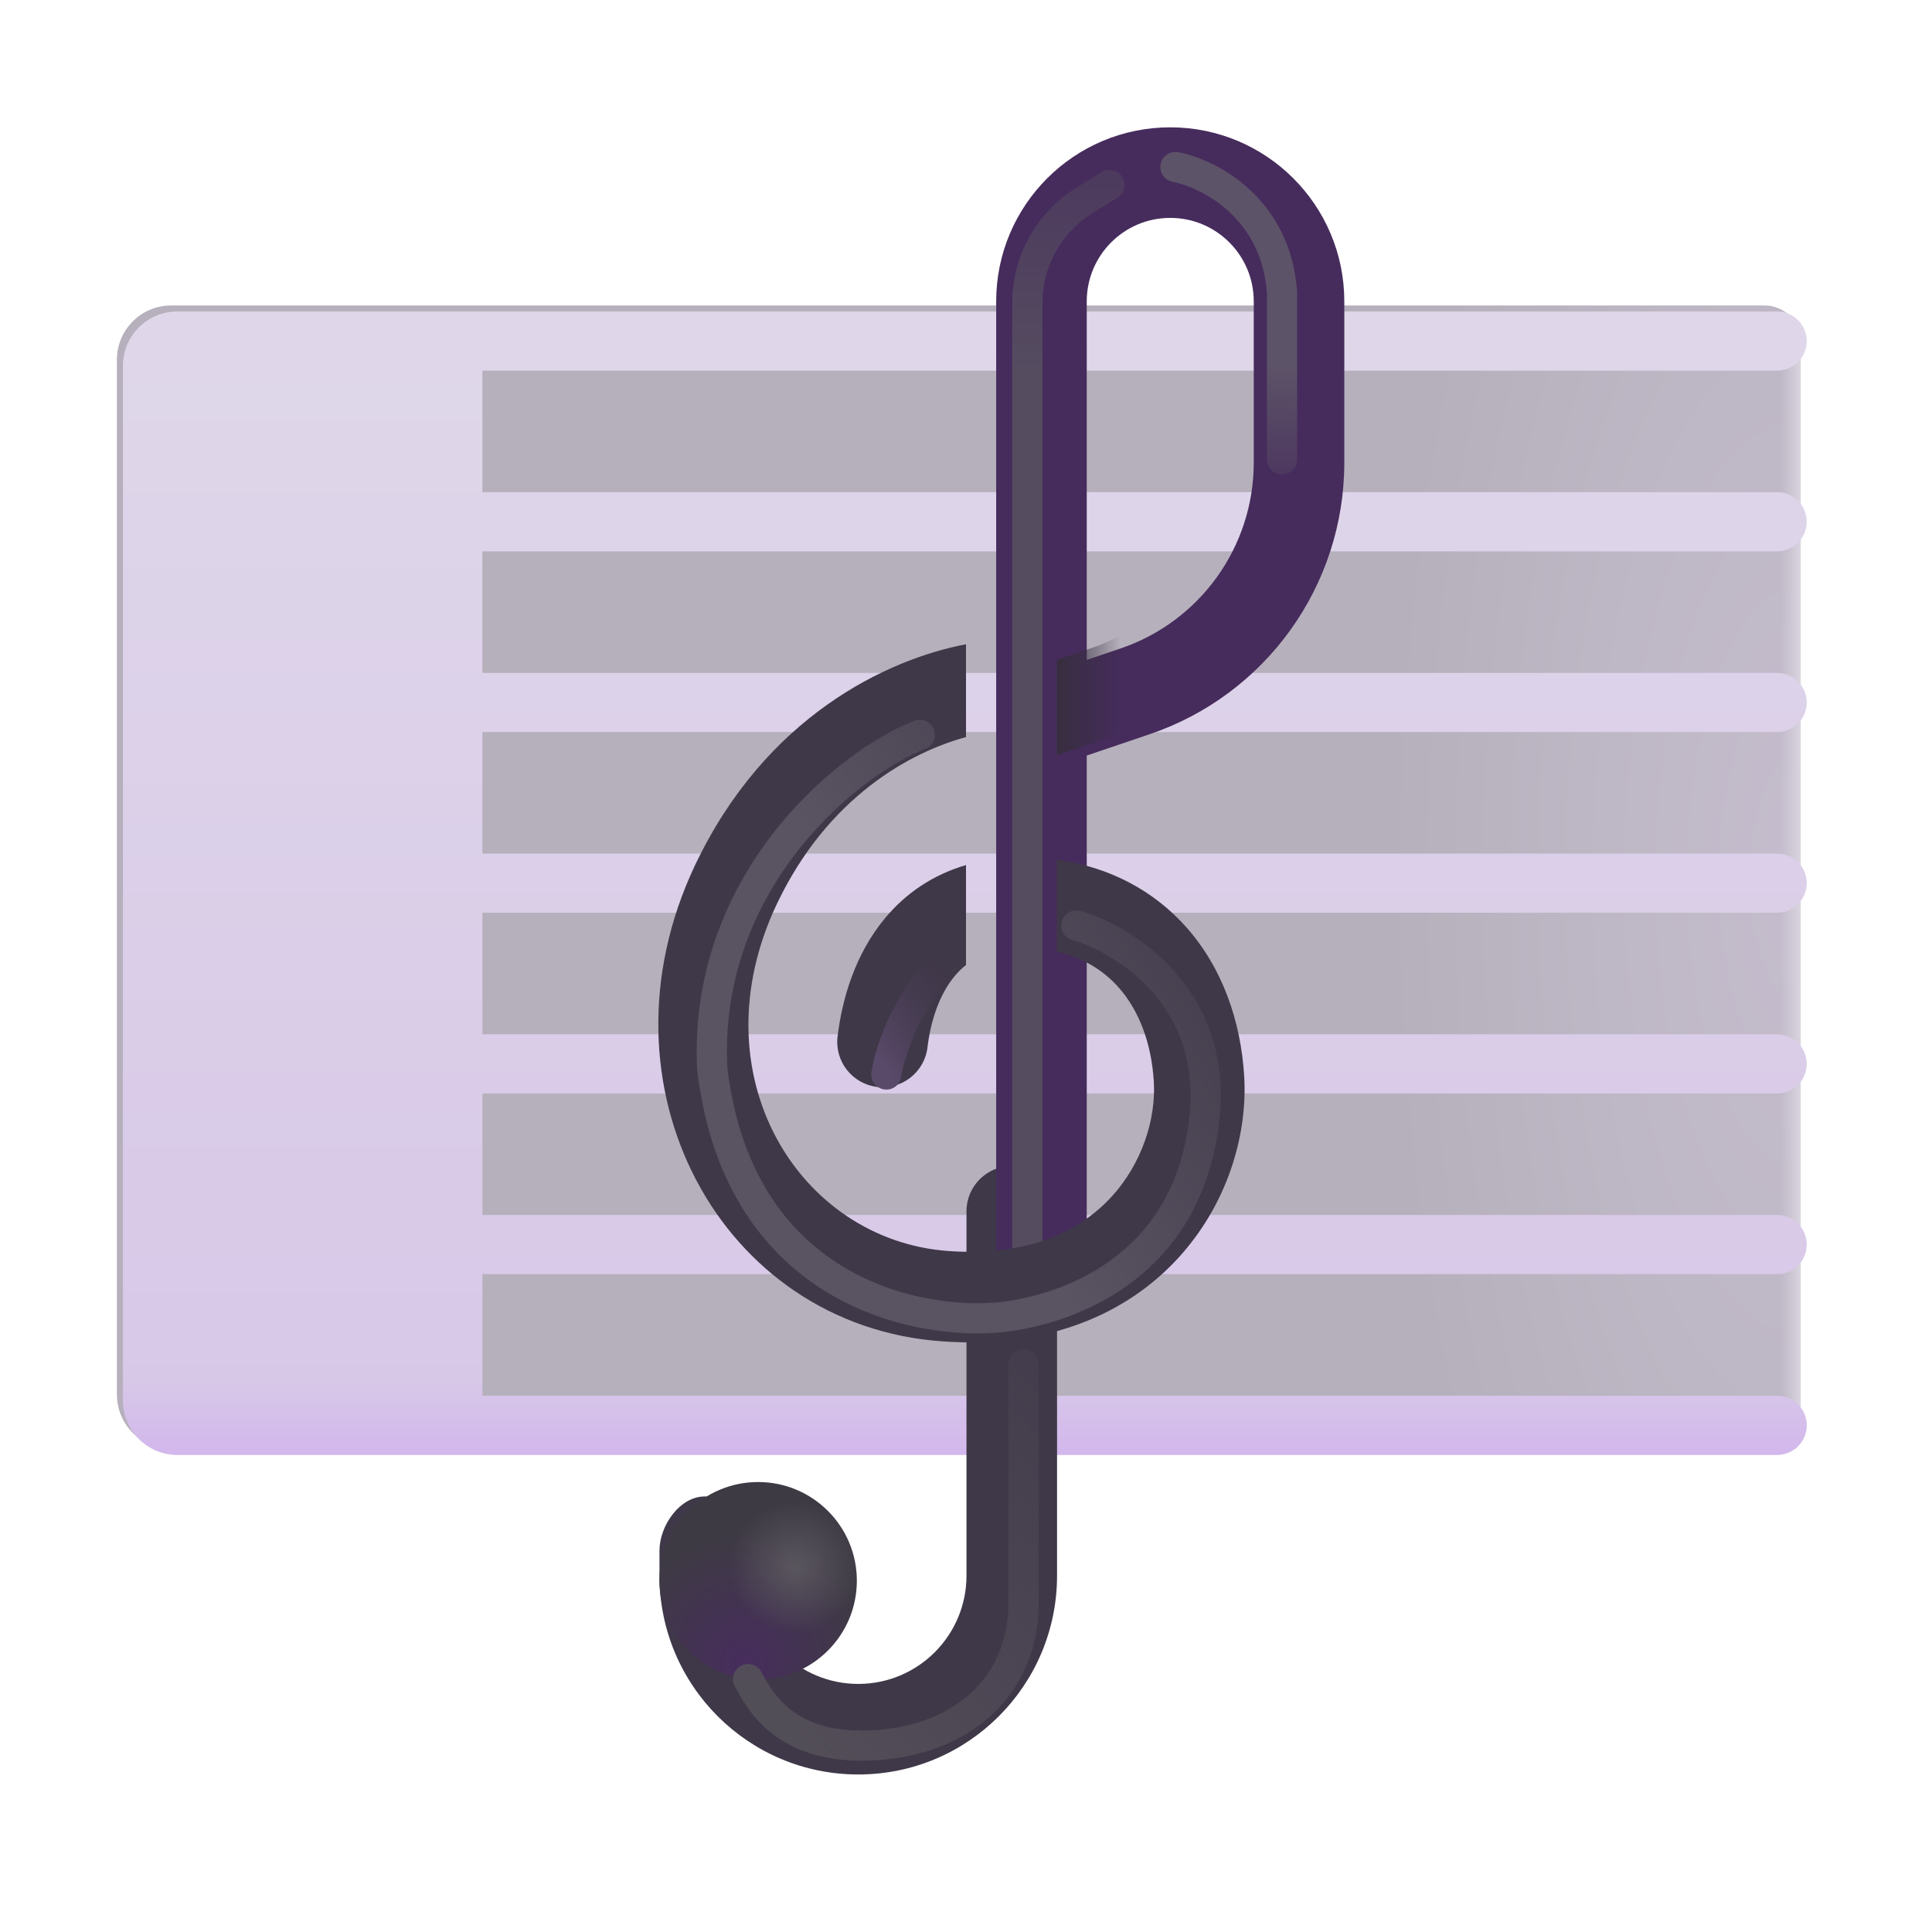
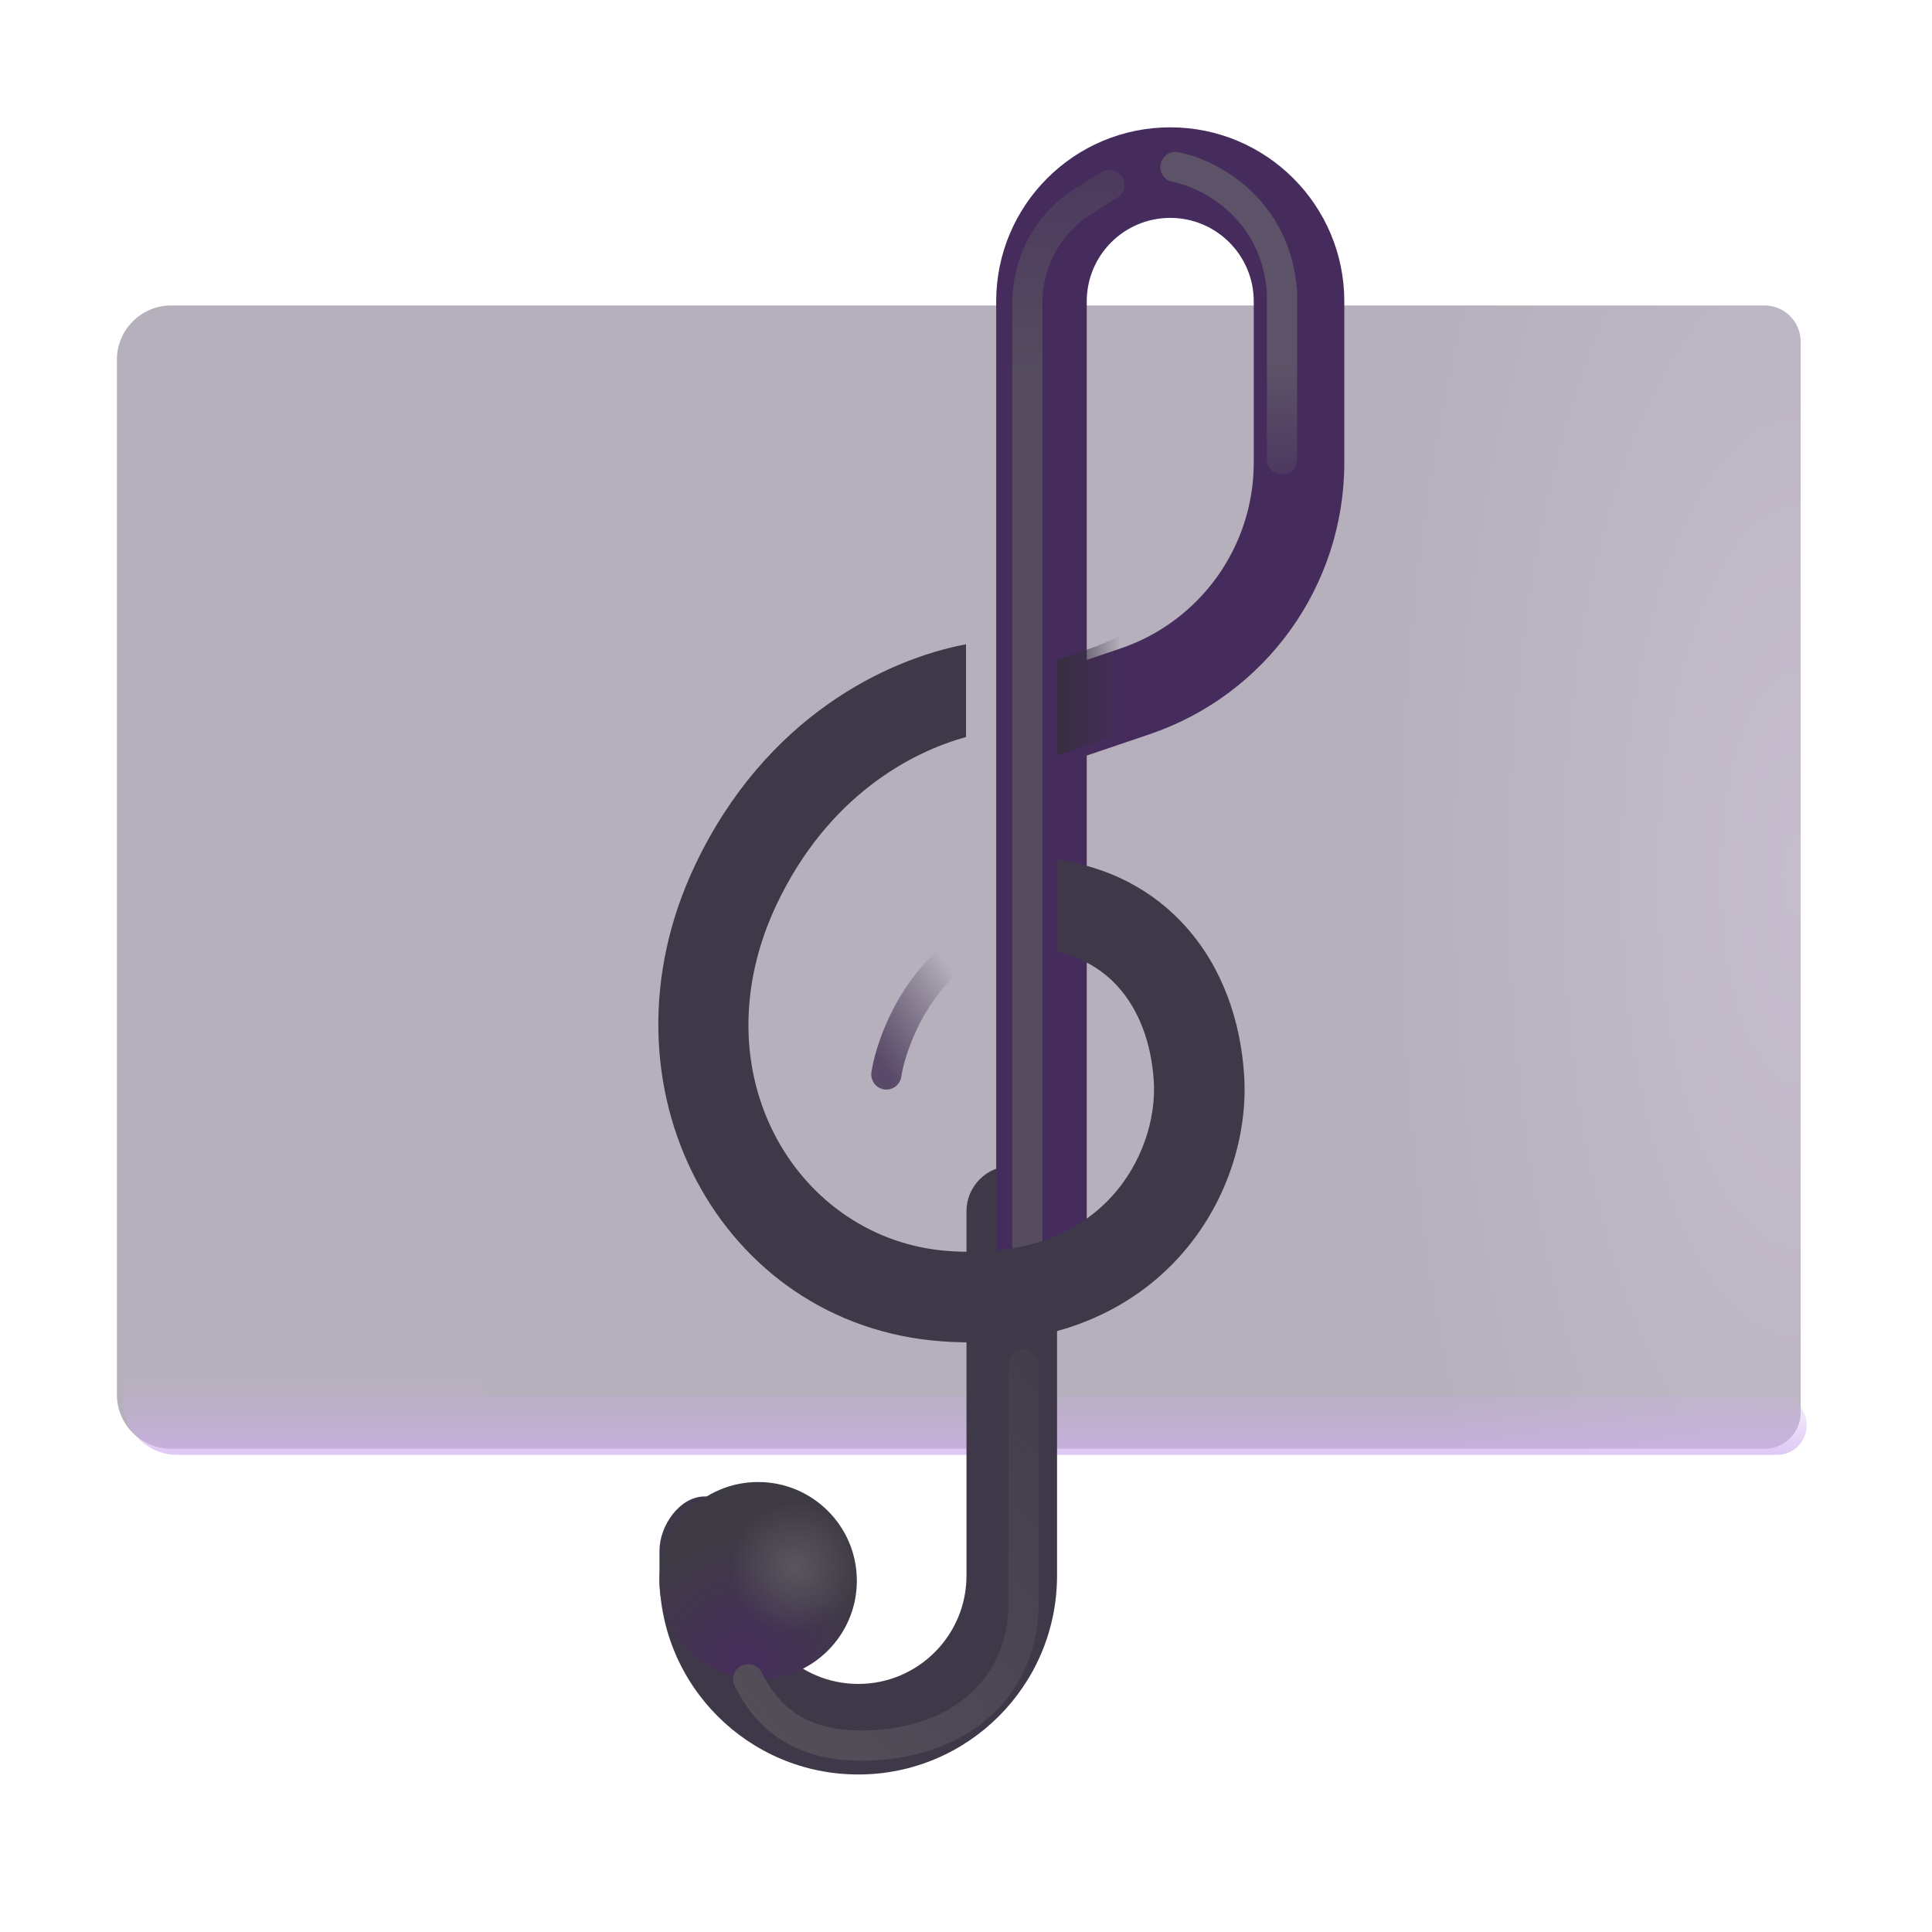
<svg xmlns="http://www.w3.org/2000/svg" width="32" height="32" viewBox="0 0 32 32" fill="none">
  <path d="M1.936 5.959C1.936 5.462 2.339 5.059 2.836 5.059H29.225C29.556 5.059 29.825 5.328 29.825 5.659V23.397C29.825 23.728 29.556 23.997 29.225 23.997H2.836C2.339 23.997 1.936 23.594 1.936 23.097V5.959Z" fill="url(#paint0_radial_18_18025)" />
-   <path d="M1.936 5.959C1.936 5.462 2.339 5.059 2.836 5.059H29.225C29.556 5.059 29.825 5.328 29.825 5.659V23.397C29.825 23.728 29.556 23.997 29.225 23.997H2.836C2.339 23.997 1.936 23.594 1.936 23.097V5.959Z" fill="url(#paint1_linear_18_18025)" />
  <g filter="url(#filter0_i_18_18025)">
-     <path d="M7.89 8.052V6.039H29.335C29.605 6.039 29.825 5.819 29.825 5.549C29.825 5.278 29.605 5.059 29.335 5.059H2.836C2.339 5.059 1.936 5.462 1.936 5.959V23.097C1.936 23.594 2.339 23.997 2.836 23.997L29.335 23.997C29.605 23.997 29.825 23.778 29.825 23.507C29.825 23.237 29.605 23.017 29.335 23.017H7.89V21.004H29.335C29.605 21.004 29.825 20.785 29.825 20.514C29.825 20.244 29.605 20.024 29.335 20.024H7.89V18.011H29.335C29.605 18.011 29.825 17.792 29.825 17.521C29.825 17.251 29.605 17.031 29.335 17.031H7.89V15.018H29.335C29.605 15.018 29.825 14.799 29.825 14.528C29.825 14.258 29.605 14.038 29.335 14.038H7.89V12.025H29.335C29.605 12.025 29.825 11.806 29.825 11.535C29.825 11.264 29.605 11.045 29.335 11.045H7.89V9.032H29.335C29.605 9.032 29.825 8.812 29.825 8.542C29.825 8.271 29.605 8.052 29.335 8.052H7.89Z" fill="url(#paint2_linear_18_18025)" />
    <path d="M7.89 8.052V6.039H29.335C29.605 6.039 29.825 5.819 29.825 5.549C29.825 5.278 29.605 5.059 29.335 5.059H2.836C2.339 5.059 1.936 5.462 1.936 5.959V23.097C1.936 23.594 2.339 23.997 2.836 23.997L29.335 23.997C29.605 23.997 29.825 23.778 29.825 23.507C29.825 23.237 29.605 23.017 29.335 23.017H7.89V21.004H29.335C29.605 21.004 29.825 20.785 29.825 20.514C29.825 20.244 29.605 20.024 29.335 20.024H7.89V18.011H29.335C29.605 18.011 29.825 17.792 29.825 17.521C29.825 17.251 29.605 17.031 29.335 17.031H7.89V15.018H29.335C29.605 15.018 29.825 14.799 29.825 14.528C29.825 14.258 29.605 14.038 29.335 14.038H7.89V12.025H29.335C29.605 12.025 29.825 11.806 29.825 11.535C29.825 11.264 29.605 11.045 29.335 11.045H7.89V9.032H29.335C29.605 9.032 29.825 8.812 29.825 8.542C29.825 8.271 29.605 8.052 29.335 8.052H7.89Z" fill="url(#paint3_linear_18_18025)" />
  </g>
  <g filter="url(#filter1_i_18_18025)">
    <path fill-rule="evenodd" clip-rule="evenodd" d="M16.758 19.812C17.172 19.812 17.508 20.148 17.508 20.562V26.598C17.508 28.417 16.034 29.891 14.216 29.891C12.397 29.891 10.923 28.417 10.923 26.598V26.184C10.923 25.769 11.259 25.286 11.673 25.286C12.088 25.286 12.423 25.622 12.423 26.036V26.598C12.423 27.588 13.226 28.391 14.216 28.391C15.205 28.391 16.008 27.588 16.008 26.598V20.562C16.008 20.148 16.344 19.812 16.758 19.812Z" fill="#3F3848" />
  </g>
  <circle cx="12.557" cy="26.182" r="1.635" fill="url(#paint4_radial_18_18025)" />
  <circle cx="12.557" cy="26.182" r="1.635" fill="url(#paint5_radial_18_18025)" />
  <g filter="url(#filter2_i_18_18025)">
    <path fill-rule="evenodd" clip-rule="evenodd" d="M18.883 3.609C18.119 3.609 17.5 4.228 17.5 4.992V10.93L18.058 10.741C19.378 10.294 20.266 9.056 20.266 7.663V4.992C20.266 4.228 19.646 3.609 18.883 3.609ZM17.5 12.514L18.539 12.162C20.468 11.509 21.766 9.699 21.766 7.663V4.992C21.766 3.4 20.475 2.109 18.883 2.109C17.291 2.109 16 3.4 16 4.992V21.766H17.5V12.514Z" fill="#462C5C" />
  </g>
  <path d="M17.504 10.929L18.058 10.741C18.911 10.452 19.584 9.832 19.953 9.053V11.396C19.537 11.723 19.061 11.985 18.539 12.162L17.504 12.512V10.929Z" fill="url(#paint6_linear_18_18025)" />
  <g filter="url(#filter3_f_18_18025)">
    <path d="M17.016 21.578V5.019C17.016 4.327 17.373 3.684 17.961 3.32L18.375 3.062" stroke="url(#paint7_linear_18_18025)" stroke-width="0.5" stroke-linecap="round" />
  </g>
  <g filter="url(#filter4_i_18_18025)">
    <path d="M11.51 14.835C12.678 12.368 14.694 11.418 16 11.171V12.708C15.087 12.957 13.711 13.692 12.865 15.477C11.528 18.302 13.23 21.044 15.71 21.221C17.043 21.315 17.889 20.883 18.398 20.335C18.929 19.764 19.146 19.015 19.111 18.419C19.072 17.764 18.858 17.225 18.524 16.851C18.279 16.576 17.946 16.363 17.504 16.263V14.739C18.383 14.861 19.111 15.255 19.644 15.852C20.244 16.525 20.553 17.407 20.608 18.331C20.666 19.314 20.321 20.47 19.496 21.357C18.651 22.266 17.348 22.841 15.603 22.717C11.926 22.456 9.785 18.479 11.51 14.835Z" fill="#3F3848" />
-     <path d="M16 14.828C15.444 14.991 15 15.3 14.664 15.702C14.156 16.308 13.945 17.063 13.873 17.669C13.823 18.08 14.117 18.453 14.528 18.503C14.94 18.552 15.313 18.258 15.362 17.847C15.415 17.406 15.56 16.968 15.814 16.665C15.868 16.6 15.929 16.539 16 16.483V14.828Z" fill="#3F3848" />
  </g>
  <g filter="url(#filter5_f_18_18025)">
    <path d="M19.469 2.766C20.057 2.88 21.141 3.469 21.234 4.844C21.234 5.894 21.234 6.984 21.234 7.609" stroke="url(#paint8_linear_18_18025)" stroke-width="0.5" stroke-linecap="round" />
  </g>
  <g filter="url(#filter6_f_18_18025)">
-     <path d="M15.234 12.172C14.089 12.609 11.641 14.562 11.797 17.703C12.25 21.516 15.408 21.998 16.734 21.797C17.766 21.641 19.703 20.953 19.953 18.484C20.153 16.509 18.62 15.557 17.828 15.328" stroke="url(#paint9_linear_18_18025)" stroke-width="0.5" stroke-linecap="round" />
-   </g>
+     </g>
  <g filter="url(#filter7_f_18_18025)">
    <path d="M14.681 17.797C14.738 17.412 15.034 16.488 15.759 15.875" stroke="url(#paint10_linear_18_18025)" stroke-width="0.5" stroke-linecap="round" />
  </g>
  <g filter="url(#filter8_f_18_18025)">
    <path d="M12.391 27.812C12.588 28.177 13.016 29 14.5 28.906C16.013 28.811 16.953 27.859 16.953 26.562C16.953 25.525 16.953 23.484 16.953 22.594" stroke="url(#paint11_linear_18_18025)" stroke-width="0.5" stroke-linecap="round" />
  </g>
  <defs>
    <filter id="filter0_i_18_18025" x="1.936" y="5.059" width="27.988" height="19.038" filterUnits="userSpaceOnUse" color-interpolation-filters="sRGB">
      <feFlood flood-opacity="0" result="BackgroundImageFix" />
      <feBlend mode="normal" in="SourceGraphic" in2="BackgroundImageFix" result="shape" />
      <feColorMatrix in="SourceAlpha" type="matrix" values="0 0 0 0 0 0 0 0 0 0 0 0 0 0 0 0 0 0 127 0" result="hardAlpha" />
      <feOffset dx="0.1" dy="0.1" />
      <feGaussianBlur stdDeviation="0.15" />
      <feComposite in2="hardAlpha" operator="arithmetic" k2="-1" k3="1" />
      <feColorMatrix type="matrix" values="0 0 0 0 0.804 0 0 0 0 0.769 0 0 0 0 0.843 0 0 0 1 0" />
      <feBlend mode="normal" in2="shape" result="effect1_innerShadow_18_18025" />
    </filter>
    <filter id="filter1_i_18_18025" x="10.923" y="19.312" width="6.584" height="10.578" filterUnits="userSpaceOnUse" color-interpolation-filters="sRGB">
      <feFlood flood-opacity="0" result="BackgroundImageFix" />
      <feBlend mode="normal" in="SourceGraphic" in2="BackgroundImageFix" result="shape" />
      <feColorMatrix in="SourceAlpha" type="matrix" values="0 0 0 0 0 0 0 0 0 0 0 0 0 0 0 0 0 0 127 0" result="hardAlpha" />
      <feOffset dy="-0.5" />
      <feGaussianBlur stdDeviation="0.25" />
      <feComposite in2="hardAlpha" operator="arithmetic" k2="-1" k3="1" />
      <feColorMatrix type="matrix" values="0 0 0 0 0.278 0 0 0 0 0.161 0 0 0 0 0.373 0 0 0 1 0" />
      <feBlend mode="normal" in2="shape" result="effect1_innerShadow_18_18025" />
    </filter>
    <filter id="filter2_i_18_18025" x="16" y="2.109" width="6.266" height="19.656" filterUnits="userSpaceOnUse" color-interpolation-filters="sRGB">
      <feFlood flood-opacity="0" result="BackgroundImageFix" />
      <feBlend mode="normal" in="SourceGraphic" in2="BackgroundImageFix" result="shape" />
      <feColorMatrix in="SourceAlpha" type="matrix" values="0 0 0 0 0 0 0 0 0 0 0 0 0 0 0 0 0 0 127 0" result="hardAlpha" />
      <feOffset dx="0.5" />
      <feGaussianBlur stdDeviation="0.25" />
      <feComposite in2="hardAlpha" operator="arithmetic" k2="-1" k3="1" />
      <feColorMatrix type="matrix" values="0 0 0 0 0.247 0 0 0 0 0.208 0 0 0 0 0.29 0 0 0 1 0" />
      <feBlend mode="normal" in2="shape" result="effect1_innerShadow_18_18025" />
    </filter>
    <filter id="filter3_f_18_18025" x="16.266" y="2.312" width="2.859" height="20.016" filterUnits="userSpaceOnUse" color-interpolation-filters="sRGB">
      <feFlood flood-opacity="0" result="BackgroundImageFix" />
      <feBlend mode="normal" in="SourceGraphic" in2="BackgroundImageFix" result="shape" />
      <feGaussianBlur stdDeviation="0.25" result="effect1_foregroundBlur_18_18025" />
    </filter>
    <filter id="filter4_i_18_18025" x="10.904" y="10.671" width="9.711" height="12.063" filterUnits="userSpaceOnUse" color-interpolation-filters="sRGB">
      <feFlood flood-opacity="0" result="BackgroundImageFix" />
      <feBlend mode="normal" in="SourceGraphic" in2="BackgroundImageFix" result="shape" />
      <feColorMatrix in="SourceAlpha" type="matrix" values="0 0 0 0 0 0 0 0 0 0 0 0 0 0 0 0 0 0 127 0" result="hardAlpha" />
      <feOffset dy="-0.5" />
      <feGaussianBlur stdDeviation="0.25" />
      <feComposite in2="hardAlpha" operator="arithmetic" k2="-1" k3="1" />
      <feColorMatrix type="matrix" values="0 0 0 0 0.278 0 0 0 0 0.161 0 0 0 0 0.373 0 0 0 1 0" />
      <feBlend mode="normal" in2="shape" result="effect1_innerShadow_18_18025" />
    </filter>
    <filter id="filter5_f_18_18025" x="18.719" y="2.016" width="3.266" height="6.344" filterUnits="userSpaceOnUse" color-interpolation-filters="sRGB">
      <feFlood flood-opacity="0" result="BackgroundImageFix" />
      <feBlend mode="normal" in="SourceGraphic" in2="BackgroundImageFix" result="shape" />
      <feGaussianBlur stdDeviation="0.25" result="effect1_foregroundBlur_18_18025" />
    </filter>
    <filter id="filter6_f_18_18025" x="11.04" y="11.422" width="9.681" height="11.163" filterUnits="userSpaceOnUse" color-interpolation-filters="sRGB">
      <feFlood flood-opacity="0" result="BackgroundImageFix" />
      <feBlend mode="normal" in="SourceGraphic" in2="BackgroundImageFix" result="shape" />
      <feGaussianBlur stdDeviation="0.25" result="effect1_foregroundBlur_18_18025" />
    </filter>
    <filter id="filter7_f_18_18025" x="13.931" y="15.125" width="2.578" height="3.422" filterUnits="userSpaceOnUse" color-interpolation-filters="sRGB">
      <feFlood flood-opacity="0" result="BackgroundImageFix" />
      <feBlend mode="normal" in="SourceGraphic" in2="BackgroundImageFix" result="shape" />
      <feGaussianBlur stdDeviation="0.25" result="effect1_foregroundBlur_18_18025" />
    </filter>
    <filter id="filter8_f_18_18025" x="11.641" y="21.844" width="6.062" height="7.82" filterUnits="userSpaceOnUse" color-interpolation-filters="sRGB">
      <feFlood flood-opacity="0" result="BackgroundImageFix" />
      <feBlend mode="normal" in="SourceGraphic" in2="BackgroundImageFix" result="shape" />
      <feGaussianBlur stdDeviation="0.25" result="effect1_foregroundBlur_18_18025" />
    </filter>
    <radialGradient id="paint0_radial_18_18025" cx="0" cy="0" r="1" gradientUnits="userSpaceOnUse" gradientTransform="translate(29.825 14.528) rotate(-180) scale(6.84 17.715)">
      <stop stop-color="#C5BDCD" />
      <stop offset="1" stop-color="#B6B0BC" />
    </radialGradient>
    <linearGradient id="paint1_linear_18_18025" x1="29.825" y1="14.528" x2="29.485" y2="14.528" gradientUnits="userSpaceOnUse">
      <stop stop-color="#DAD5E0" />
      <stop offset="1" stop-color="#D3CDDA" stop-opacity="0" />
    </linearGradient>
    <linearGradient id="paint2_linear_18_18025" x1="15.88" y1="5.059" x2="15.88" y2="24.313" gradientUnits="userSpaceOnUse">
      <stop stop-color="#DFD7E9" />
      <stop offset="1" stop-color="#D7C7E8" />
    </linearGradient>
    <linearGradient id="paint3_linear_18_18025" x1="21.17" y1="24.575" x2="21.17" y2="22.729" gradientUnits="userSpaceOnUse">
      <stop stop-color="#D0B0EF" />
      <stop offset="1" stop-color="#D0B0EF" stop-opacity="0" />
    </linearGradient>
    <radialGradient id="paint4_radial_18_18025" cx="0" cy="0" r="1" gradientUnits="userSpaceOnUse" gradientTransform="translate(12.328 27.531) rotate(-69.145) scale(2.107)">
      <stop stop-color="#472D5D" />
      <stop offset="1" stop-color="#3E3A44" />
    </radialGradient>
    <radialGradient id="paint5_radial_18_18025" cx="0" cy="0" r="1" gradientUnits="userSpaceOnUse" gradientTransform="translate(13.172 25.953) rotate(141.981) scale(1.091)">
      <stop stop-color="#5A565E" />
      <stop offset="1" stop-color="#5A565E" stop-opacity="0" />
    </radialGradient>
    <linearGradient id="paint6_linear_18_18025" x1="17.504" y1="12.125" x2="18.562" y2="12.125" gradientUnits="userSpaceOnUse">
      <stop stop-color="#372E3F" />
      <stop offset="1" stop-color="#372E3F" stop-opacity="0" />
    </linearGradient>
    <linearGradient id="paint7_linear_18_18025" x1="17.016" y1="20.266" x2="17.016" y2="0.359" gradientUnits="userSpaceOnUse">
      <stop offset="0.709" stop-color="#554C60" />
      <stop offset="1" stop-color="#554C60" stop-opacity="0" />
    </linearGradient>
    <linearGradient id="paint8_linear_18_18025" x1="21.156" y1="3.281" x2="21.156" y2="8.688" gradientUnits="userSpaceOnUse">
      <stop offset="0.509" stop-color="#5D5368" />
      <stop offset="1" stop-color="#5D5368" stop-opacity="0" />
    </linearGradient>
    <linearGradient id="paint9_linear_18_18025" x1="11.79" y1="18.391" x2="20.484" y2="13.547" gradientUnits="userSpaceOnUse">
      <stop offset="0.362" stop-color="#5A5362" />
      <stop offset="1" stop-color="#5A5362" stop-opacity="0" />
    </linearGradient>
    <linearGradient id="paint10_linear_18_18025" x1="14.681" y1="17.734" x2="16.201" y2="16.695" gradientUnits="userSpaceOnUse">
      <stop stop-color="#5A4A6A" />
      <stop offset="1" stop-color="#453951" stop-opacity="0" />
    </linearGradient>
    <linearGradient id="paint11_linear_18_18025" x1="12.391" y1="28.701" x2="19.494" y2="22.316" gradientUnits="userSpaceOnUse">
      <stop stop-color="#534F58" />
      <stop offset="1" stop-color="#574F5F" stop-opacity="0" />
    </linearGradient>
  </defs>
</svg>